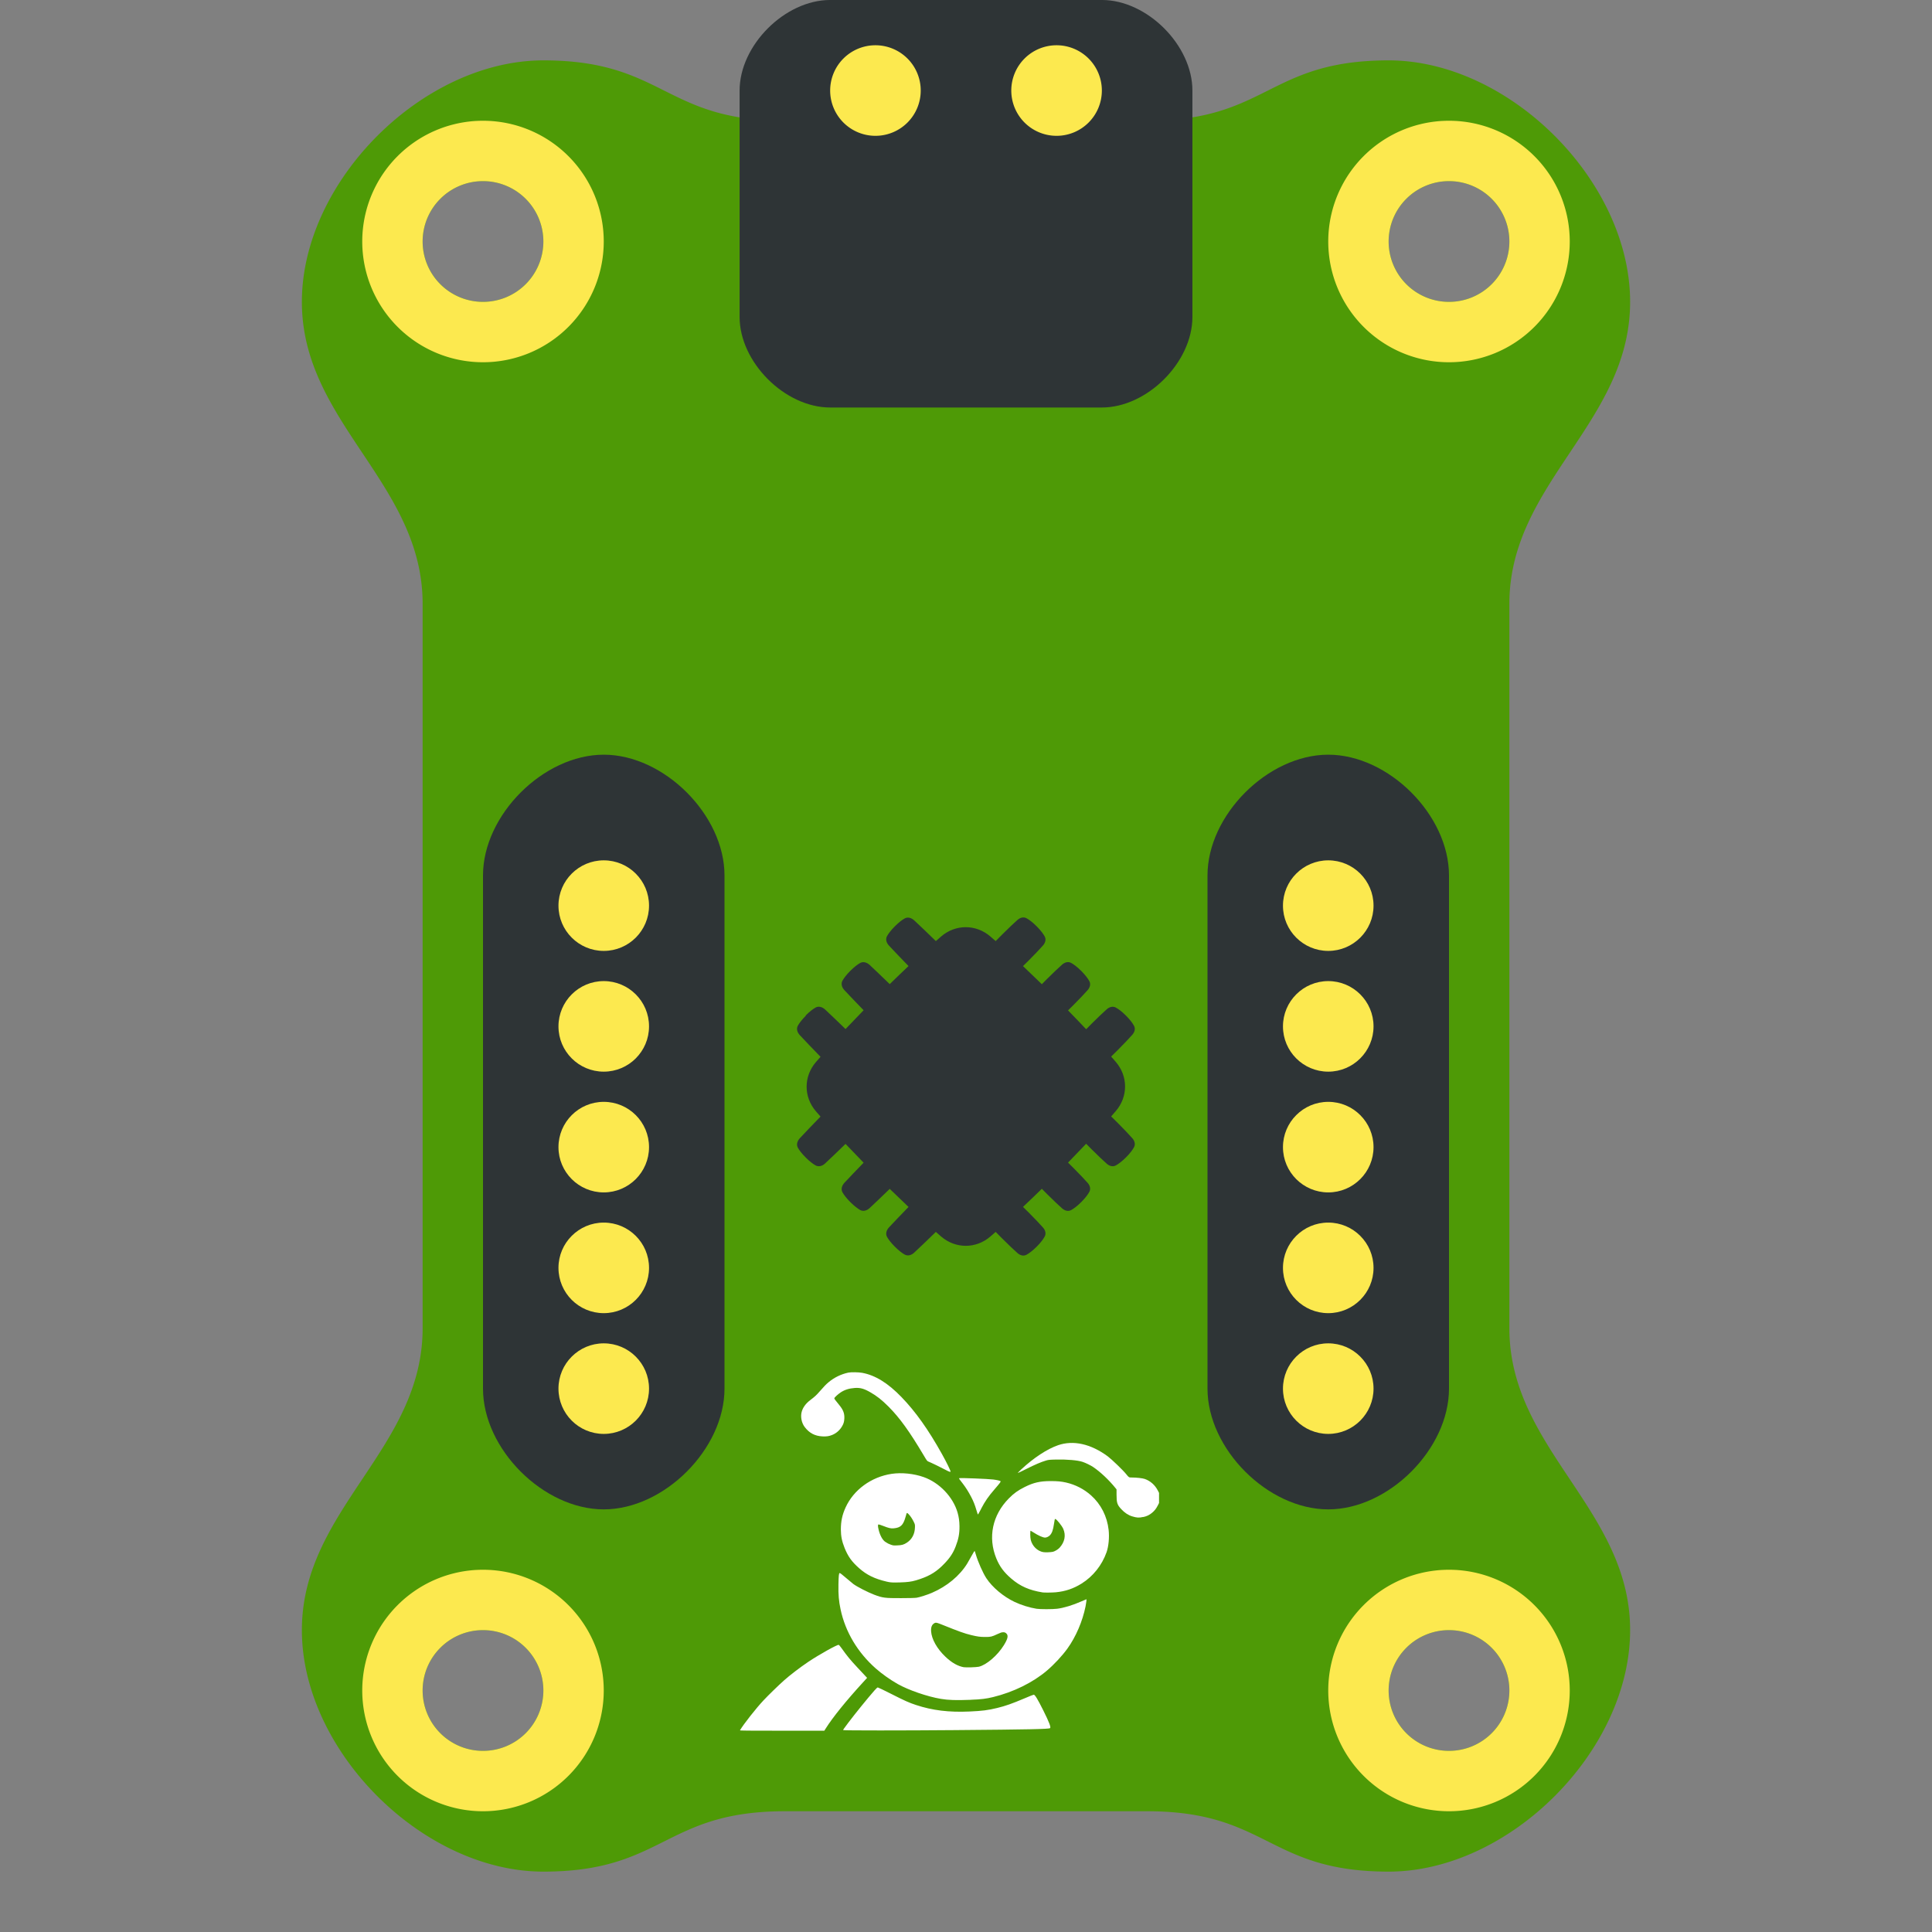
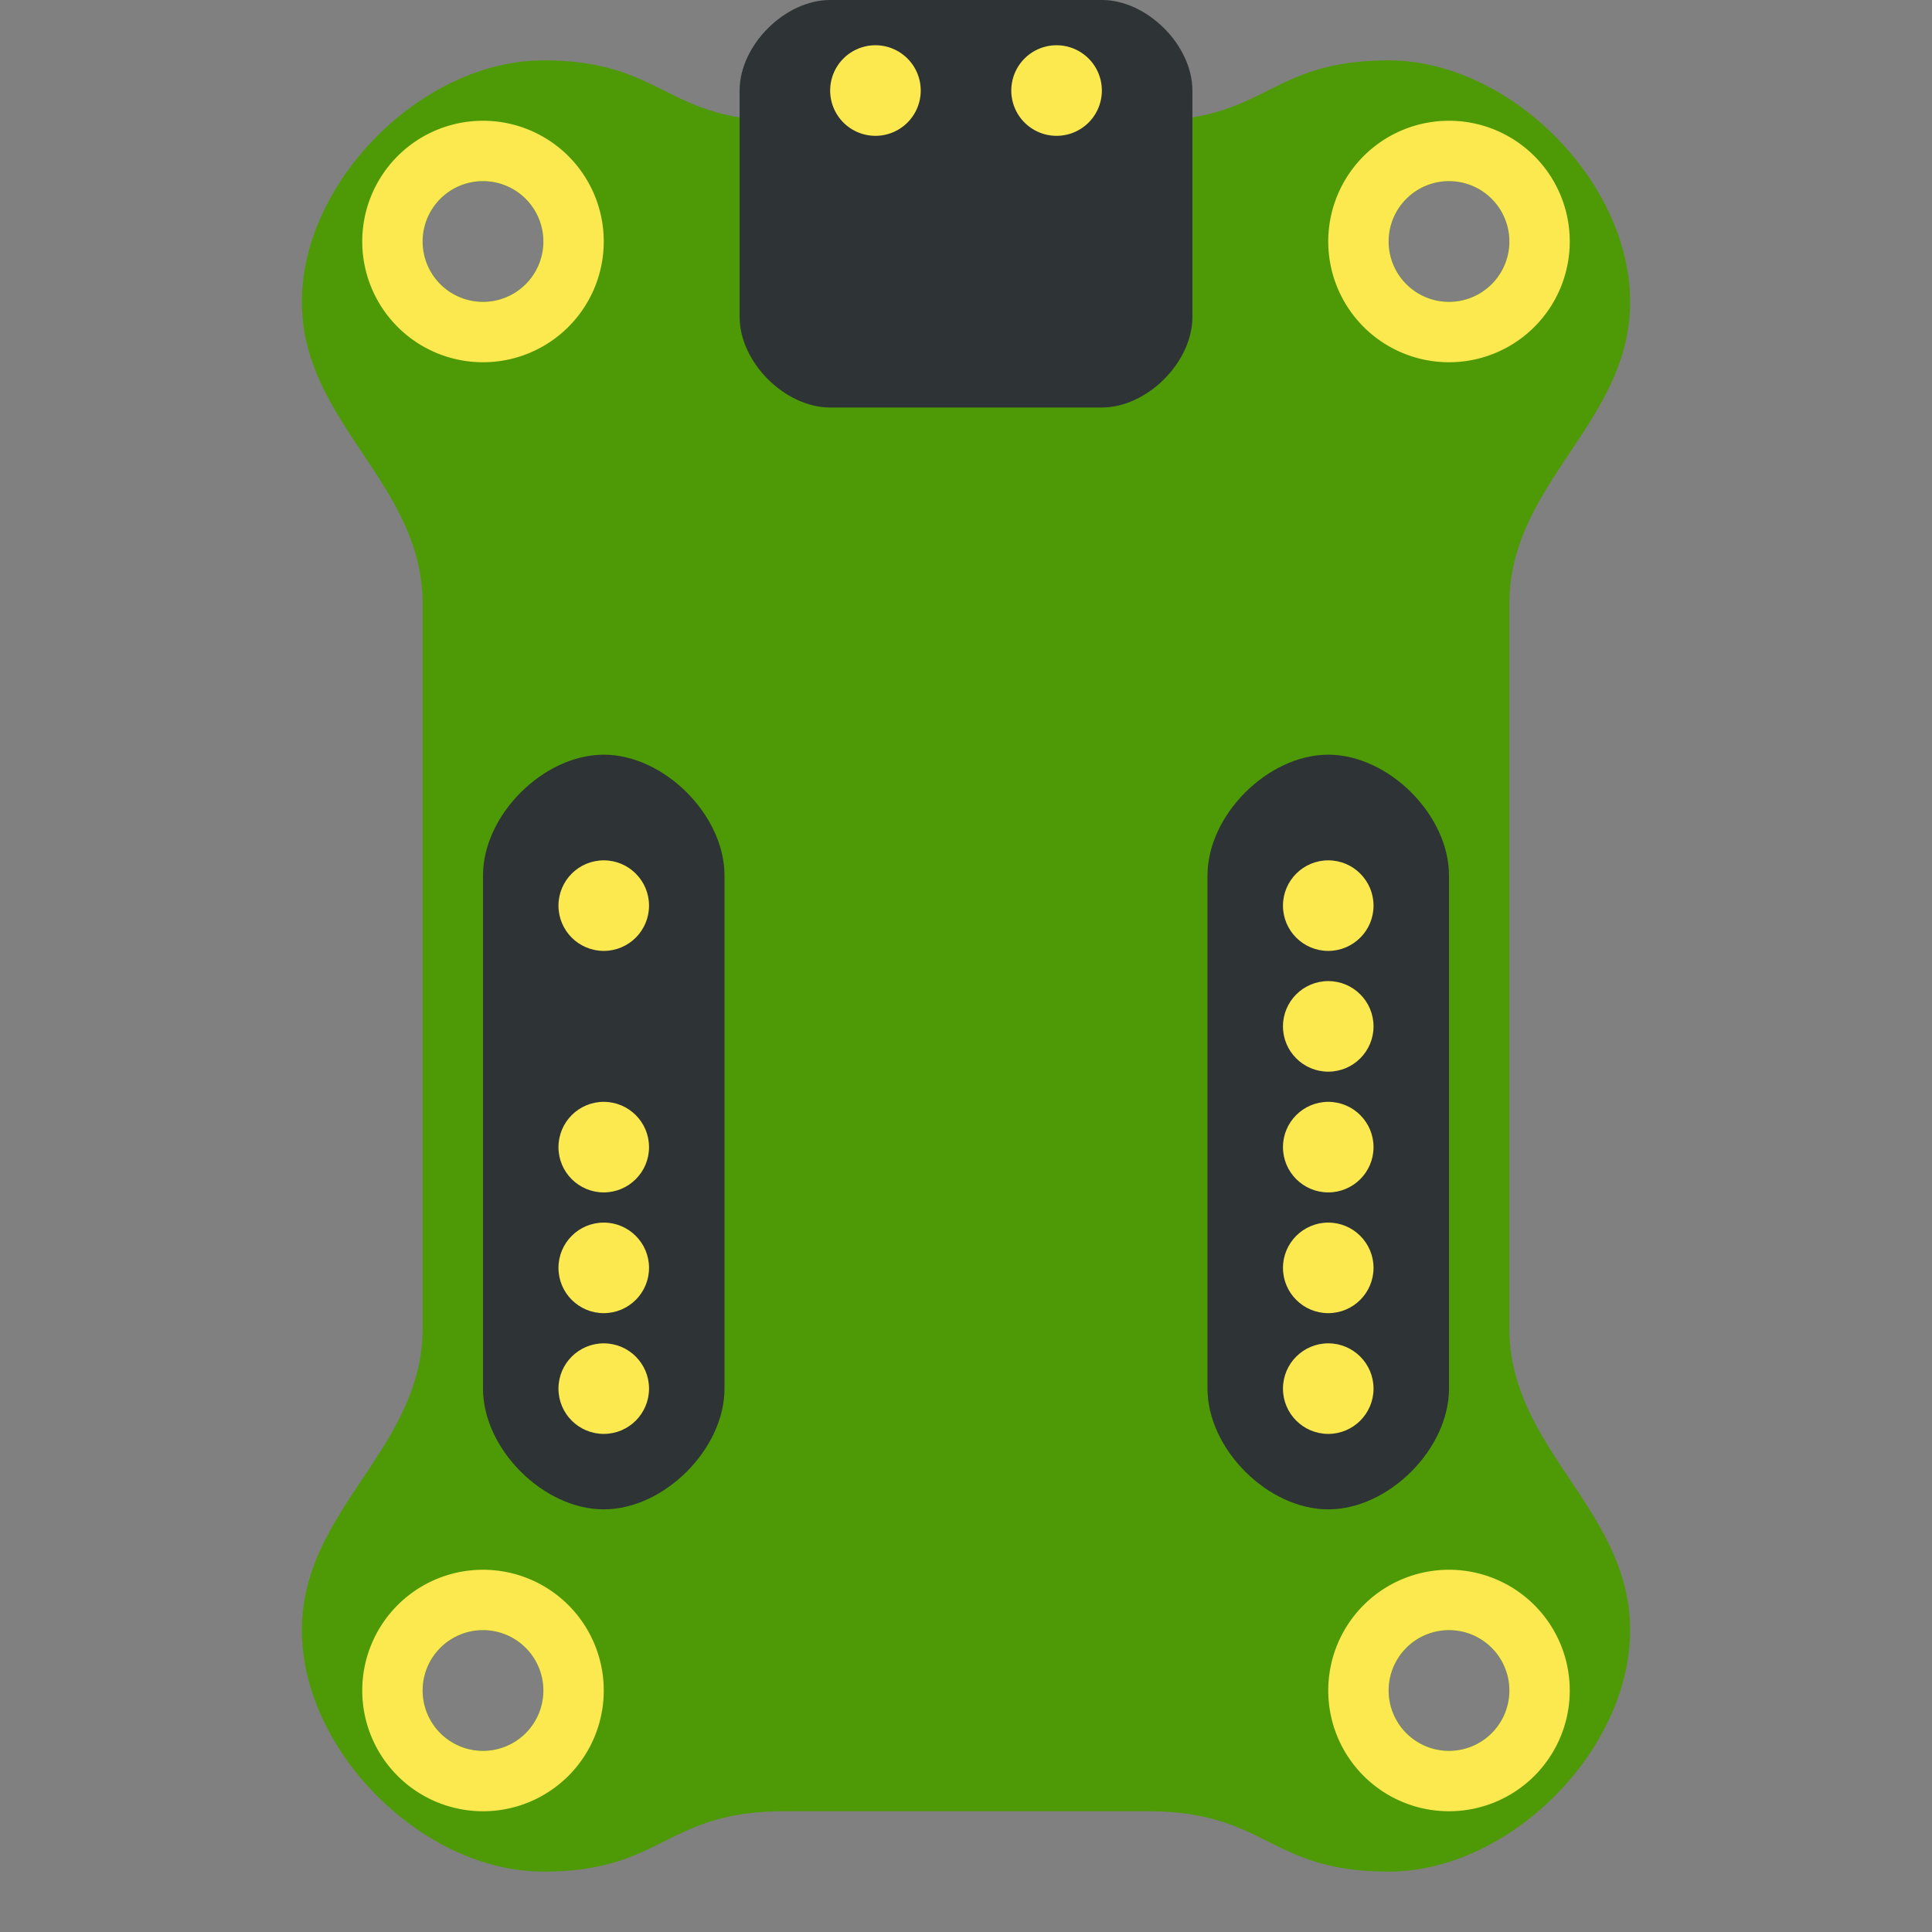
<svg xmlns="http://www.w3.org/2000/svg" xmlns:ns1="http://sodipodi.sourceforge.net/DTD/sodipodi-0.dtd" xmlns:ns2="http://www.inkscape.org/namespaces/inkscape" fill="none" viewBox="0 0 48 48" height="256" width="256" version="1.1" id="svg6" ns1:docname="beetle_board.svg" ns2:version="1.3.2 (091e20e, 2023-11-25, custom)">
  <rect x="0" y="0" width="48" height="48" fill="#808080" stroke="none" />
  <defs id="defs10" />
  <ns1:namedview id="namedview8" pagecolor="#ffffff" bordercolor="#666666" borderopacity="1.0" ns2:showpageshadow="2" ns2:pageopacity="0.0" ns2:pagecheckerboard="true" ns2:deskcolor="#d1d1d1" showgrid="true" ns2:zoom="1.6191406" ns2:cx="167.06393" ns2:cy="168.91677" ns2:current-layer="svg6" showguides="false" ns2:window-width="3840" ns2:window-height="1494" ns2:window-x="-11" ns2:window-y="-11" ns2:window-maximized="1">
    <ns2:grid type="xygrid" id="grid239" units="px" spacingx="1.5" spacingy="1.5" originx="0" originy="0" visible="true" />
  </ns1:namedview>
  <path id="rect897" style="fill:#4e9a06;fill-opacity:1;stroke:none;stroke-width:0.363;stroke-linejoin:round;stroke-opacity:0.581" d="M 13.5 1.5 C 10.5 1.5 7.5 4.5 7.5 7.5 C 7.5 10.5 10.5 12 10.5 15 L 10.5 33 C 10.5 36 7.5 37.5 7.5 40.5 C 7.5 43.5 10.5 46.5 13.5 46.5 C 16.5 46.5 16.5 45 19.5 45 L 28.5 45 C 31.5 45 31.5 46.5 34.5 46.5 C 37.5 46.5 40.5 43.5 40.5 40.5 C 40.5 37.5 37.5 36 37.5 33 L 37.5 15 C 37.5 12 40.5 10.5 40.5 7.5 C 40.5 4.5 37.5 1.5 34.5 1.5 C 31.5 1.5 31.5 3 28.5 3 L 19.5 3 C 16.5 3 16.5 1.5 13.5 1.5 z M 12 4.5 A 1.5 1.5 0 0 1 13.5 6 A 1.5 1.5 0 0 1 12 7.5 A 1.5 1.5 0 0 1 10.5 6 A 1.5 1.5 0 0 1 12 4.5 z M 36 4.5 A 1.5 1.5 0 0 1 37.5 6 A 1.5 1.5 0 0 1 36 7.5 A 1.5 1.5 0 0 1 34.5 6 A 1.5 1.5 0 0 1 36 4.5 z M 12 40.5 A 1.5 1.5 0 0 1 13.5 42 A 1.5 1.5 0 0 1 12 43.5 A 1.5 1.5 0 0 1 10.5 42 A 1.5 1.5 0 0 1 12 40.5 z M 36 40.5 A 1.5 1.5 0 0 1 37.5 42 A 1.5 1.5 0 0 1 36 43.5 A 1.5 1.5 0 0 1 34.5 42 A 1.5 1.5 0 0 1 36 40.5 z " />
-   <path id="path2-4" style="fill:#2e3436;fill-opacity:1;stroke-width:0.246" d="m 20.018,25.238 c -0.099,0.099 -0.158,0.18 -0.193,0.24 -0.047,0.081 -0.017,0.174 0.048,0.242 0.12,0.128 0.329,0.349 0.513,0.536 -0.04,0.045 -0.078,0.089 -0.114,0.13 -0.309,0.358 -0.309,0.868 0,1.225 0.035,0.041 0.074,0.085 0.114,0.13 -0.184,0.187 -0.393,0.408 -0.513,0.536 -0.064,0.069 -0.095,0.161 -0.048,0.242 0.035,0.061 0.094,0.141 0.194,0.24 0.099,0.099 0.179,0.158 0.24,0.193 0.081,0.047 0.174,0.017 0.242,-0.048 0.121,-0.114 0.326,-0.307 0.506,-0.484 0.137,0.145 0.286,0.3 0.449,0.467 -0.174,0.178 -0.363,0.378 -0.475,0.497 -0.064,0.069 -0.095,0.161 -0.048,0.242 0.035,0.061 0.094,0.141 0.193,0.24 0.099,0.099 0.18,0.158 0.24,0.194 0.081,0.047 0.174,0.016 0.242,-0.048 0.119,-0.112 0.319,-0.301 0.497,-0.475 0.167,0.163 0.323,0.313 0.467,0.449 -0.177,0.181 -0.37,0.385 -0.484,0.506 -0.064,0.069 -0.095,0.161 -0.048,0.242 0.035,0.061 0.094,0.141 0.193,0.24 0.099,0.099 0.179,0.158 0.24,0.193 0.081,0.047 0.174,0.017 0.242,-0.048 0.128,-0.12 0.349,-0.329 0.536,-0.513 0.045,0.04 0.089,0.078 0.13,0.114 0.358,0.309 0.868,0.309 1.225,0 0.041,-0.036 0.086,-0.074 0.131,-0.114 0.058,0.06 0.116,0.119 0.17,0.172 0.161,0.161 0.289,0.28 0.371,0.353 0.065,0.058 0.15,0.084 0.226,0.042 0.062,-0.034 0.146,-0.095 0.251,-0.199 0.105,-0.105 0.165,-0.189 0.199,-0.251 0.042,-0.076 0.016,-0.162 -0.042,-0.226 -0.073,-0.082 -0.192,-0.21 -0.353,-0.371 -0.045,-0.045 -0.093,-0.092 -0.143,-0.141 0.145,-0.137 0.301,-0.286 0.468,-0.45 0.045,0.046 0.09,0.092 0.132,0.133 0.161,0.161 0.289,0.28 0.371,0.353 0.065,0.058 0.151,0.084 0.226,0.042 0.062,-0.034 0.146,-0.094 0.251,-0.199 0.105,-0.105 0.165,-0.189 0.199,-0.251 0.042,-0.076 0.016,-0.162 -0.042,-0.226 -0.073,-0.082 -0.192,-0.21 -0.353,-0.371 -0.042,-0.042 -0.087,-0.086 -0.133,-0.132 0.163,-0.167 0.313,-0.323 0.45,-0.468 0.048,0.05 0.096,0.098 0.141,0.143 0.161,0.161 0.289,0.28 0.371,0.353 0.065,0.058 0.151,0.084 0.226,0.042 0.062,-0.034 0.146,-0.095 0.251,-0.199 0.105,-0.105 0.165,-0.189 0.199,-0.251 0.042,-0.076 0.016,-0.162 -0.042,-0.226 -0.073,-0.082 -0.192,-0.21 -0.353,-0.371 -0.053,-0.053 -0.112,-0.111 -0.172,-0.17 0.04,-0.046 0.079,-0.09 0.114,-0.131 0.309,-0.358 0.309,-0.868 0,-1.225 -0.036,-0.041 -0.074,-0.086 -0.114,-0.131 0.06,-0.058 0.119,-0.116 0.172,-0.17 0.161,-0.161 0.28,-0.289 0.353,-0.371 0.058,-0.065 0.084,-0.15 0.042,-0.226 -0.034,-0.062 -0.095,-0.146 -0.199,-0.251 -0.105,-0.105 -0.189,-0.165 -0.251,-0.199 -0.076,-0.042 -0.162,-0.016 -0.226,0.042 -0.082,0.073 -0.21,0.192 -0.371,0.353 -0.045,0.045 -0.092,0.093 -0.141,0.143 -0.137,-0.145 -0.286,-0.301 -0.45,-0.468 0.046,-0.045 0.092,-0.09 0.133,-0.132 0.161,-0.161 0.28,-0.289 0.353,-0.371 0.058,-0.065 0.084,-0.151 0.042,-0.226 -0.034,-0.062 -0.095,-0.146 -0.199,-0.251 -0.105,-0.105 -0.189,-0.165 -0.251,-0.199 -0.076,-0.042 -0.162,-0.016 -0.226,0.042 -0.082,0.073 -0.21,0.192 -0.371,0.353 -0.042,0.042 -0.086,0.087 -0.132,0.133 -0.167,-0.163 -0.323,-0.313 -0.468,-0.45 0.05,-0.048 0.098,-0.096 0.143,-0.141 0.161,-0.161 0.28,-0.289 0.353,-0.371 0.058,-0.065 0.084,-0.151 0.042,-0.226 -0.034,-0.062 -0.095,-0.146 -0.199,-0.251 -0.105,-0.105 -0.189,-0.165 -0.251,-0.199 -0.076,-0.042 -0.162,-0.016 -0.226,0.042 -0.082,0.073 -0.21,0.192 -0.371,0.353 -0.053,0.053 -0.111,0.112 -0.17,0.172 -0.046,-0.04 -0.09,-0.079 -0.131,-0.114 -0.358,-0.309 -0.868,-0.309 -1.225,0 -0.041,0.035 -0.085,0.074 -0.13,0.114 -0.187,-0.184 -0.408,-0.393 -0.536,-0.513 -0.069,-0.064 -0.161,-0.095 -0.242,-0.048 -0.061,0.035 -0.141,0.094 -0.24,0.193 -0.099,0.099 -0.158,0.18 -0.193,0.24 -0.047,0.081 -0.017,0.174 0.048,0.242 0.114,0.121 0.307,0.326 0.484,0.506 -0.145,0.137 -0.301,0.286 -0.467,0.449 -0.178,-0.174 -0.378,-0.363 -0.497,-0.475 -0.069,-0.064 -0.161,-0.095 -0.242,-0.048 -0.061,0.035 -0.141,0.094 -0.24,0.193 -0.099,0.099 -0.158,0.18 -0.193,0.24 -0.047,0.081 -0.017,0.174 0.048,0.242 0.112,0.119 0.301,0.319 0.475,0.497 -0.163,0.167 -0.313,0.323 -0.449,0.467 -0.181,-0.177 -0.385,-0.37 -0.506,-0.484 -0.069,-0.064 -0.161,-0.095 -0.242,-0.048 -0.061,0.035 -0.141,0.094 -0.24,0.193 z" />
  <g id="g683" transform="rotate(-90,28.5,18)">
    <path style="fill:#2e3436;fill-opacity:1;stroke-width:0.425;stroke-linejoin:round;stroke-opacity:0.581" d="M 24.75,7.5 H 12 C 10.5,7.5 9,6 9,4.5 9,3 10.5,1.5 12,1.5 h 12.75 c 1.5,0 3,1.5 3,3 0,1.5 -1.5,3 -3,3 z" id="path623" ns1:nodetypes="ccccccc" />
    <path id="path627" style="fill:#fce94f;fill-opacity:1;stroke-width:0.319;stroke-linejoin:round;stroke-opacity:0.581" d="m 22.875,4.5 c 0,-0.621 0.504,-1.125 1.125,-1.125 0.621,0 1.125,0.504 1.125,1.125 0,0.621 -0.504,1.125 -1.125,1.125 -0.621,0 -1.125,-0.504 -1.125,-1.125 z" ns1:nodetypes="sssss" />
-     <path id="path629" style="fill:#fce94f;fill-opacity:1;stroke-width:0.319;stroke-linejoin:round;stroke-opacity:0.581" d="m 19.875,4.5 c 0,-0.621 0.504,-1.125 1.125,-1.125 0.621,0 1.125,0.504 1.125,1.125 0,0.621 -0.504,1.125 -1.125,1.125 -0.621,0 -1.125,-0.504 -1.125,-1.125 z" ns1:nodetypes="sssss" />
+     <path id="path629" style="fill:#fce94f;fill-opacity:1;stroke-width:0.319;stroke-linejoin:round;stroke-opacity:0.581" d="m 19.875,4.5 z" ns1:nodetypes="sssss" />
    <path id="path631" style="fill:#fce94f;fill-opacity:1;stroke-width:0.319;stroke-linejoin:round;stroke-opacity:0.581" d="m 16.875,4.5 c 0,-0.621 0.504,-1.125 1.125,-1.125 0.621,0 1.125,0.504 1.125,1.125 0,0.621 -0.504,1.125 -1.125,1.125 -0.621,0 -1.125,-0.504 -1.125,-1.125 z" ns1:nodetypes="sssss" />
    <path id="path639" style="fill:#fce94f;fill-opacity:1;stroke-width:0.319;stroke-linejoin:round;stroke-opacity:0.581" d="m 13.875,4.5 c 0,-0.621 0.504,-1.125 1.125,-1.125 0.621,0 1.125,0.504 1.125,1.125 0,0.621 -0.504,1.125 -1.125,1.125 -0.621,0 -1.125,-0.504 -1.125,-1.125 z" ns1:nodetypes="sssss" />
    <path id="path641" style="fill:#fce94f;fill-opacity:1;stroke-width:0.319;stroke-linejoin:round;stroke-opacity:0.581" d="m 10.875,4.5 c 0,-0.621 0.504,-1.125 1.125,-1.125 0.621,0 1.125,0.504 1.125,1.125 0,0.621 -0.504,1.125 -1.125,1.125 -0.621,0 -1.125,-0.504 -1.125,-1.125 z" ns1:nodetypes="sssss" />
  </g>
  <path id="path1058-4" style="fill:#fce94f;fill-opacity:1;stroke-width:0.425;stroke-linejoin:round;stroke-opacity:0.581" d="M 12 3 A 3 3 0 0 0 9 6 A 3 3 0 0 0 12 9 A 3 3 0 0 0 15 6 A 3 3 0 0 0 12 3 z M 12 4.5 A 1.5 1.5 0 0 1 13.5 6 A 1.5 1.5 0 0 1 12 7.5 A 1.5 1.5 0 0 1 10.5 6 A 1.5 1.5 0 0 1 12 4.5 z " />
  <g id="g3" transform="matrix(0.75,0,0,0.75,6.661,0.655)" style="stroke-width:1.333">
    <path style="fill:#2e3436;fill-opacity:1;stroke-width:0.567;stroke-linejoin:round;stroke-opacity:0.581" d="m 18.619,-0.874 h 9 c 1.5,0 3,1.5 3,3 v 7.5 c 0,1.5 -1.5,3 -3,3 h -9 c -1.5,0 -3,-1.5 -3,-3 v -7.5 c 0,-1.5 1.5,-3 3,-3 z" id="path450" ns1:nodetypes="ccccccccc" />
    <path id="path1058" style="fill:#fce94f;fill-opacity:1;stroke-width:0.567;stroke-linejoin:round;stroke-opacity:0.581" d="m 21.619,2.126 a 1.5,1.5 0 0 1 -1.5,1.5 1.5,1.5 0 0 1 -1.5,-1.5 1.5,1.5 0 0 1 1.5,-1.5 1.5,1.5 0 0 1 1.5,1.5 z" />
    <path id="path1061" style="fill:#fce94f;fill-opacity:1;stroke-width:0.567;stroke-linejoin:round;stroke-opacity:0.581" d="m 27.619,2.126 a 1.5,1.5 0 0 1 -1.5,1.5 1.5,1.5 0 0 1 -1.5,-1.5 1.5,1.5 0 0 1 1.5,-1.5 1.5,1.5 0 0 1 1.5,1.5 z" />
  </g>
-   <path style="fill:#ffffff;fill-opacity:1;stroke-width:0.709" d="m 20.518,42.939 c 0.171,-0.272 0.506,-0.686 0.918,-1.136 l 0.107,-0.117 -0.057,-0.061 c -0.031,-0.034 -0.116,-0.124 -0.188,-0.201 -0.179,-0.192 -0.243,-0.27 -0.397,-0.485 -0.027,-0.038 -0.055,-0.071 -0.062,-0.073 -0.032,-0.013 -0.49,0.243 -0.757,0.422 -0.201,0.135 -0.46,0.333 -0.604,0.462 -0.137,0.122 -0.392,0.37 -0.508,0.494 -0.183,0.194 -0.498,0.595 -0.586,0.745 -0.005,0.008 0.207,0.01 1.045,0.01 l 1.051,-3e-5 z m 3.209,0.045 c 1.84,-0.015 2.333,-0.025 2.362,-0.049 0.026,-0.021 -0.024,-0.15 -0.167,-0.437 -0.143,-0.286 -0.209,-0.394 -0.239,-0.394 -0.008,0 -0.11,0.04 -0.226,0.09 -0.313,0.133 -0.473,0.189 -0.681,0.24 -0.23,0.056 -0.375,0.074 -0.689,0.088 -0.512,0.023 -0.921,-0.027 -1.329,-0.162 -0.175,-0.058 -0.27,-0.1 -0.623,-0.279 -0.17,-0.086 -0.317,-0.157 -0.326,-0.157 -0.012,0 -0.037,0.023 -0.085,0.077 -0.168,0.191 -0.483,0.58 -0.648,0.799 -0.123,0.164 -0.131,0.175 -0.125,0.184 0.006,0.011 1.499,0.011 2.776,5.6e-5 z m 0.397,-0.754 c 0.247,-0.009 0.38,-0.025 0.55,-0.067 0.503,-0.123 0.986,-0.36 1.336,-0.657 0.178,-0.151 0.382,-0.37 0.51,-0.548 0.21,-0.292 0.374,-0.674 0.45,-1.046 0.016,-0.08 0.029,-0.179 0.022,-0.179 -0.002,0 -0.056,0.023 -0.12,0.051 -0.222,0.098 -0.444,0.165 -0.609,0.185 -0.112,0.014 -0.425,0.014 -0.51,1.24e-4 -0.176,-0.028 -0.382,-0.092 -0.55,-0.172 -0.274,-0.13 -0.547,-0.359 -0.697,-0.586 -0.085,-0.129 -0.212,-0.415 -0.262,-0.592 -0.014,-0.049 -0.028,-0.088 -0.031,-0.088 -0.003,0 -0.039,0.059 -0.079,0.132 -0.04,0.072 -0.087,0.154 -0.104,0.183 -0.19,0.307 -0.502,0.565 -0.877,0.727 -0.11,0.048 -0.312,0.112 -0.38,0.122 -0.039,0.006 -0.191,0.01 -0.386,0.01 -0.401,9.51e-4 -0.456,-0.005 -0.667,-0.085 -0.154,-0.058 -0.43,-0.199 -0.52,-0.267 -0.025,-0.019 -0.1,-0.081 -0.167,-0.139 -0.122,-0.105 -0.158,-0.132 -0.172,-0.132 -0.019,0 -0.026,0.068 -0.03,0.283 -0.005,0.256 0.009,0.413 0.053,0.62 0.118,0.557 0.423,1.069 0.875,1.468 0.153,0.135 0.357,0.279 0.543,0.385 0.267,0.151 0.736,0.313 1.075,0.37 0.186,0.031 0.365,0.037 0.746,0.023 z m -0.178,-0.808 c -0.152,-0.028 -0.3,-0.112 -0.455,-0.259 -0.209,-0.197 -0.346,-0.439 -0.358,-0.633 -0.007,-0.107 0.021,-0.172 0.089,-0.207 0.031,-0.016 0.056,-0.01 0.197,0.047 0.41,0.165 0.544,0.213 0.71,0.253 0.157,0.038 0.221,0.047 0.351,0.047 0.134,4.77e-4 0.161,-0.006 0.302,-0.072 0.077,-0.036 0.102,-0.044 0.138,-0.045 0.036,-4.74e-4 0.049,0.004 0.072,0.021 0.067,0.051 0.053,0.132 -0.051,0.3 -0.157,0.254 -0.429,0.488 -0.62,0.535 -0.058,0.014 -0.32,0.022 -0.376,0.012 z m 2.283,-1.862 c 0.24,-0.023 0.439,-0.09 0.643,-0.217 0.284,-0.177 0.505,-0.454 0.62,-0.778 0.051,-0.144 0.072,-0.369 0.052,-0.552 -0.037,-0.338 -0.191,-0.641 -0.436,-0.86 -0.174,-0.156 -0.389,-0.267 -0.621,-0.32 -0.12,-0.027 -0.215,-0.036 -0.382,-0.036 -0.264,2.39e-4 -0.426,0.037 -0.644,0.146 -0.172,0.086 -0.271,0.157 -0.398,0.286 -0.408,0.414 -0.523,0.966 -0.31,1.489 0.082,0.2 0.188,0.344 0.371,0.501 0.22,0.19 0.447,0.29 0.778,0.344 0.041,0.007 0.244,0.005 0.326,-0.003 z m -0.307,-0.997 c -0.148,-0.027 -0.273,-0.147 -0.313,-0.304 -0.016,-0.063 -0.018,-0.234 -0.002,-0.228 0.006,0.003 0.035,0.02 0.065,0.039 0.128,0.082 0.239,0.132 0.295,0.131 0.036,-2.37e-4 0.088,-0.026 0.117,-0.056 0.054,-0.058 0.079,-0.129 0.103,-0.291 0.014,-0.097 0.019,-0.116 0.03,-0.116 0.03,0 0.166,0.168 0.2,0.247 0.069,0.162 0.036,0.326 -0.092,0.468 -0.037,0.041 -0.118,0.09 -0.166,0.101 -0.056,0.012 -0.189,0.017 -0.238,0.008 z m -3.439,0.746 c 0.145,-0.01 0.222,-0.026 0.381,-0.08 0.254,-0.087 0.416,-0.19 0.602,-0.385 0.138,-0.144 0.214,-0.26 0.277,-0.423 0.071,-0.182 0.097,-0.321 0.095,-0.505 -0.002,-0.128 -0.016,-0.227 -0.048,-0.339 -0.113,-0.387 -0.449,-0.739 -0.838,-0.878 -0.246,-0.088 -0.551,-0.119 -0.799,-0.082 -0.506,0.076 -0.945,0.396 -1.145,0.836 -0.083,0.182 -0.117,0.344 -0.117,0.546 4.53e-4,0.166 0.026,0.293 0.092,0.458 0.086,0.213 0.177,0.341 0.36,0.503 0.189,0.168 0.385,0.264 0.683,0.334 0.081,0.019 0.111,0.022 0.212,0.023 0.065,2.39e-4 0.174,-0.004 0.243,-0.008 z m -0.342,-0.928 c -0.061,-0.022 -0.093,-0.038 -0.146,-0.074 -0.07,-0.046 -0.134,-0.164 -0.168,-0.311 -0.019,-0.082 -0.019,-0.118 10e-4,-0.122 0.007,-0.002 0.062,0.017 0.122,0.04 0.13,0.051 0.185,0.064 0.254,0.057 0.17,-0.016 0.234,-0.076 0.292,-0.276 0.013,-0.043 0.025,-0.085 0.027,-0.092 0.007,-0.021 0.02,-0.017 0.055,0.02 0.043,0.044 0.092,0.119 0.127,0.193 0.027,0.056 0.029,0.065 0.027,0.127 -0.004,0.169 -0.073,0.3 -0.201,0.384 -0.077,0.05 -0.124,0.064 -0.239,0.068 -0.091,0.004 -0.104,0.002 -0.151,-0.015 z m 6.261,-0.69 c 0.092,-0.021 0.153,-0.05 0.219,-0.105 0.062,-0.051 0.104,-0.104 0.145,-0.185 l 0.03,-0.059 v -0.126 -0.126 l -0.03,-0.058 c -0.07,-0.137 -0.185,-0.239 -0.325,-0.288 -0.056,-0.019 -0.203,-0.036 -0.325,-0.036 -0.069,0 -0.068,4.76e-4 -0.135,-0.082 -0.077,-0.097 -0.363,-0.372 -0.461,-0.445 -0.42,-0.309 -0.853,-0.406 -1.233,-0.275 -0.272,0.094 -0.607,0.314 -0.918,0.604 -0.049,0.046 -0.086,0.085 -0.082,0.086 0.004,9.5e-4 0.101,-0.044 0.215,-0.102 0.211,-0.106 0.36,-0.17 0.484,-0.207 0.063,-0.019 0.084,-0.021 0.251,-0.025 0.281,-0.005 0.535,0.016 0.661,0.058 0.075,0.025 0.202,0.087 0.265,0.13 0.178,0.121 0.389,0.32 0.548,0.517 l 0.029,0.036 1.22e-4,0.129 c 2.37e-4,0.203 0.016,0.253 0.114,0.359 0.084,0.091 0.175,0.152 0.273,0.182 0.117,0.036 0.171,0.039 0.275,0.015 z m -4.029,-0.202 c 0.102,-0.194 0.181,-0.309 0.339,-0.491 0.135,-0.157 0.156,-0.185 0.146,-0.198 -0.01,-0.012 -0.088,-0.03 -0.18,-0.042 -0.121,-0.016 -0.826,-0.044 -0.845,-0.033 -0.009,0.005 -0.007,0.012 0.011,0.035 0.012,0.016 0.049,0.063 0.081,0.106 0.071,0.093 0.132,0.189 0.2,0.318 0.059,0.112 0.094,0.199 0.134,0.335 0.016,0.054 0.031,0.101 0.033,0.105 0.005,0.009 0.022,-0.019 0.083,-0.135 z m -0.756,-0.926 c 0,-0.028 -0.1,-0.233 -0.214,-0.437 -0.339,-0.608 -0.654,-1.052 -1.007,-1.417 -0.337,-0.349 -0.653,-0.543 -0.977,-0.602 -0.09,-0.016 -0.273,-0.019 -0.342,-0.005 -0.179,0.038 -0.35,0.121 -0.489,0.237 -0.066,0.055 -0.111,0.102 -0.224,0.231 -0.084,0.096 -0.12,0.129 -0.228,0.211 -0.116,0.087 -0.189,0.187 -0.219,0.298 -0.032,0.12 -0.002,0.272 0.074,0.373 0.114,0.152 0.255,0.226 0.444,0.235 0.101,0.005 0.163,-0.005 0.238,-0.035 0.101,-0.041 0.183,-0.111 0.242,-0.206 0.042,-0.068 0.057,-0.116 0.062,-0.196 0.008,-0.129 -0.025,-0.219 -0.125,-0.341 -0.096,-0.116 -0.124,-0.155 -0.124,-0.168 0,-0.018 0.088,-0.1 0.154,-0.144 0.101,-0.068 0.213,-0.103 0.353,-0.113 0.136,-0.01 0.23,0.016 0.385,0.105 0.164,0.093 0.286,0.189 0.455,0.358 0.276,0.277 0.519,0.613 0.876,1.214 0.078,0.132 0.084,0.139 0.117,0.152 0.072,0.029 0.314,0.146 0.412,0.199 0.093,0.051 0.137,0.066 0.137,0.049 z" id="path9" ns1:nodetypes="sscssssssssccsssssssssssssssssssssssscssssssssssssssssssssssssssssssssssssssssssssssscssssssssssccssssssssscssssssssssssssscsssscsscccssssssssssssssccssccsssssssssssssssssssssssssssssssssss" />
  <path id="path2" style="fill:#fce94f;fill-opacity:1;stroke-width:0.425;stroke-linejoin:round;stroke-opacity:0.581" d="m 36,3 a 3,3 0 0 0 -3,3 3,3 0 0 0 3,3 3,3 0 0 0 3,-3 3,3 0 0 0 -3,-3 z m 0,1.5 A 1.5,1.5 0 0 1 37.5,6 1.5,1.5 0 0 1 36,7.5 1.5,1.5 0 0 1 34.5,6 1.5,1.5 0 0 1 36,4.5 Z" />
  <path id="path1058-4-7" style="fill:#fce94f;fill-opacity:1;stroke-width:0.425;stroke-linejoin:round;stroke-opacity:0.581" d="m 12,39 a 3,3 0 0 0 -3,3 3,3 0 0 0 3,3 3,3 0 0 0 3,-3 3,3 0 0 0 -3,-3 z m 0,1.5 A 1.5,1.5 0 0 1 13.5,42 1.5,1.5 0 0 1 12,43.5 1.5,1.5 0 0 1 10.5,42 1.5,1.5 0 0 1 12,40.5 Z" />
  <path id="path2-5" style="fill:#fce94f;fill-opacity:1;stroke-width:0.425;stroke-linejoin:round;stroke-opacity:0.581" d="m 36,39 a 3,3 0 0 0 -3,3 3,3 0 0 0 3,3 3,3 0 0 0 3,-3 3,3 0 0 0 -3,-3 z m 0,1.5 A 1.5,1.5 0 0 1 37.5,42 1.5,1.5 0 0 1 36,43.5 1.5,1.5 0 0 1 34.5,42 1.5,1.5 0 0 1 36,40.5 Z" />
  <g id="g8" transform="rotate(-90,37.5,9)">
    <path style="fill:#2e3436;fill-opacity:1;stroke-width:0.425;stroke-linejoin:round;stroke-opacity:0.581" d="M 24.75,7.5 H 12 C 10.5,7.5 9,6 9,4.5 9,3 10.5,1.5 12,1.5 h 12.75 c 1.5,0 3,1.5 3,3 0,1.5 -1.5,3 -3,3 z" id="path3" ns1:nodetypes="ccccccc" />
    <path id="path4" style="fill:#fce94f;fill-opacity:1;stroke-width:0.319;stroke-linejoin:round;stroke-opacity:0.581" d="m 22.875,4.5 c 0,-0.621 0.504,-1.125 1.125,-1.125 0.621,0 1.125,0.504 1.125,1.125 0,0.621 -0.504,1.125 -1.125,1.125 -0.621,0 -1.125,-0.504 -1.125,-1.125 z" ns1:nodetypes="sssss" />
    <path id="path5" style="fill:#fce94f;fill-opacity:1;stroke-width:0.319;stroke-linejoin:round;stroke-opacity:0.581" d="m 19.875,4.5 c 0,-0.621 0.504,-1.125 1.125,-1.125 0.621,0 1.125,0.504 1.125,1.125 0,0.621 -0.504,1.125 -1.125,1.125 -0.621,0 -1.125,-0.504 -1.125,-1.125 z" ns1:nodetypes="sssss" />
    <path id="path6" style="fill:#fce94f;fill-opacity:1;stroke-width:0.319;stroke-linejoin:round;stroke-opacity:0.581" d="m 16.875,4.5 c 0,-0.621 0.504,-1.125 1.125,-1.125 0.621,0 1.125,0.504 1.125,1.125 0,0.621 -0.504,1.125 -1.125,1.125 -0.621,0 -1.125,-0.504 -1.125,-1.125 z" ns1:nodetypes="sssss" />
    <path id="path7" style="fill:#fce94f;fill-opacity:1;stroke-width:0.319;stroke-linejoin:round;stroke-opacity:0.581" d="m 13.875,4.5 c 0,-0.621 0.504,-1.125 1.125,-1.125 0.621,0 1.125,0.504 1.125,1.125 0,0.621 -0.504,1.125 -1.125,1.125 -0.621,0 -1.125,-0.504 -1.125,-1.125 z" ns1:nodetypes="sssss" />
    <path id="path8" style="fill:#fce94f;fill-opacity:1;stroke-width:0.319;stroke-linejoin:round;stroke-opacity:0.581" d="m 10.875,4.5 c 0,-0.621 0.504,-1.125 1.125,-1.125 0.621,0 1.125,0.504 1.125,1.125 0,0.621 -0.504,1.125 -1.125,1.125 -0.621,0 -1.125,-0.504 -1.125,-1.125 z" ns1:nodetypes="sssss" />
  </g>
</svg>